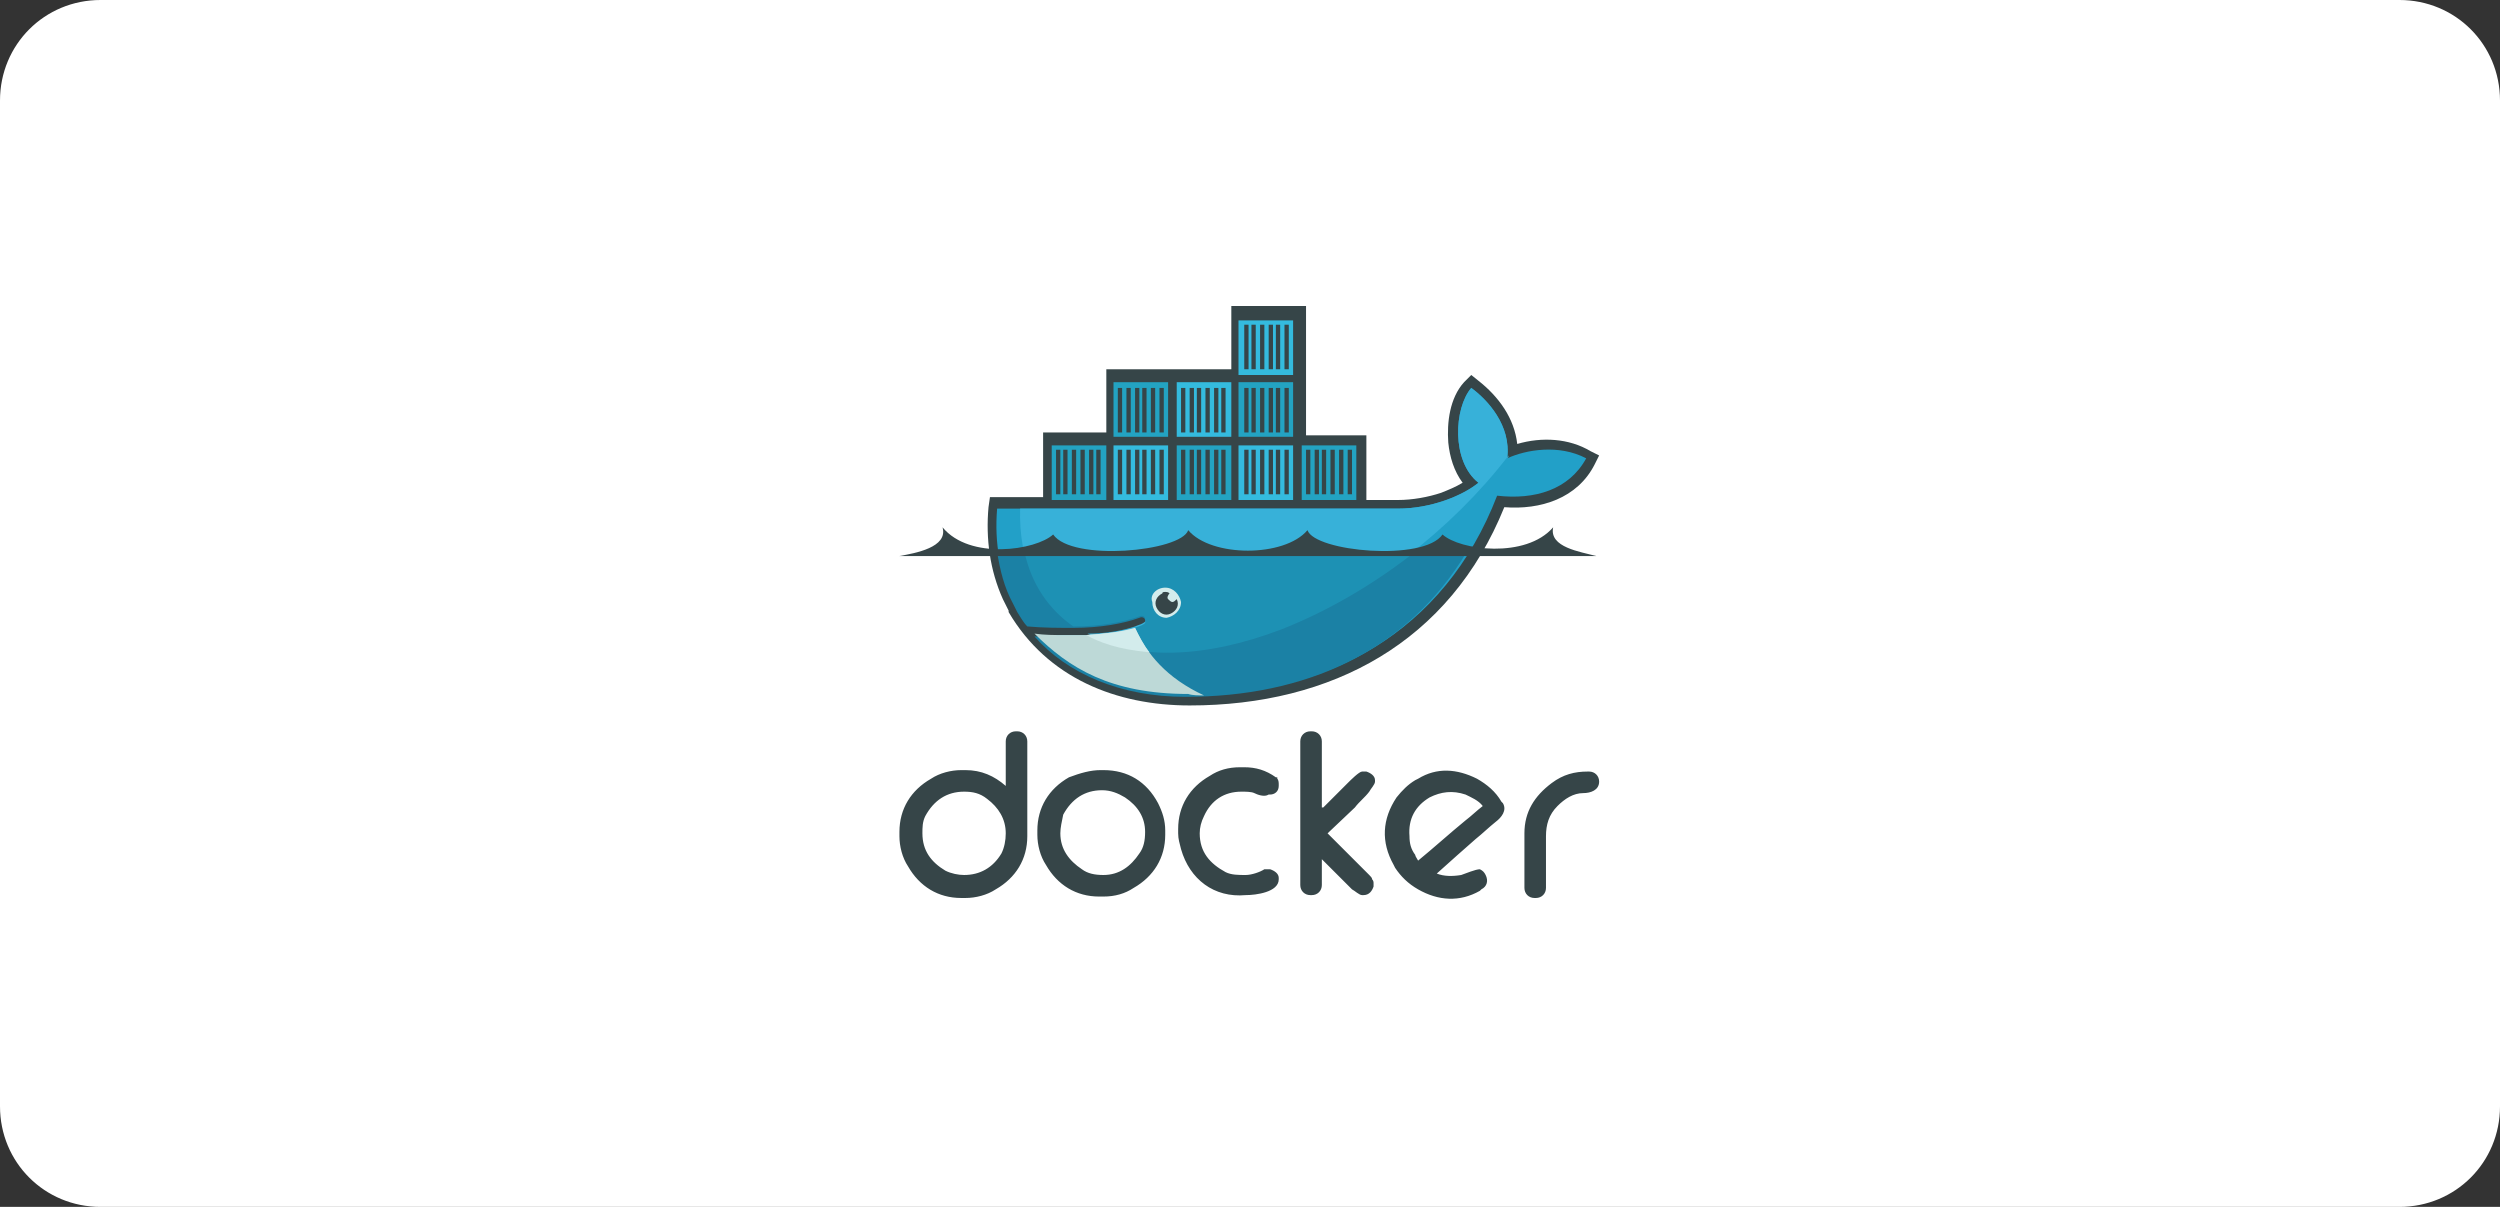
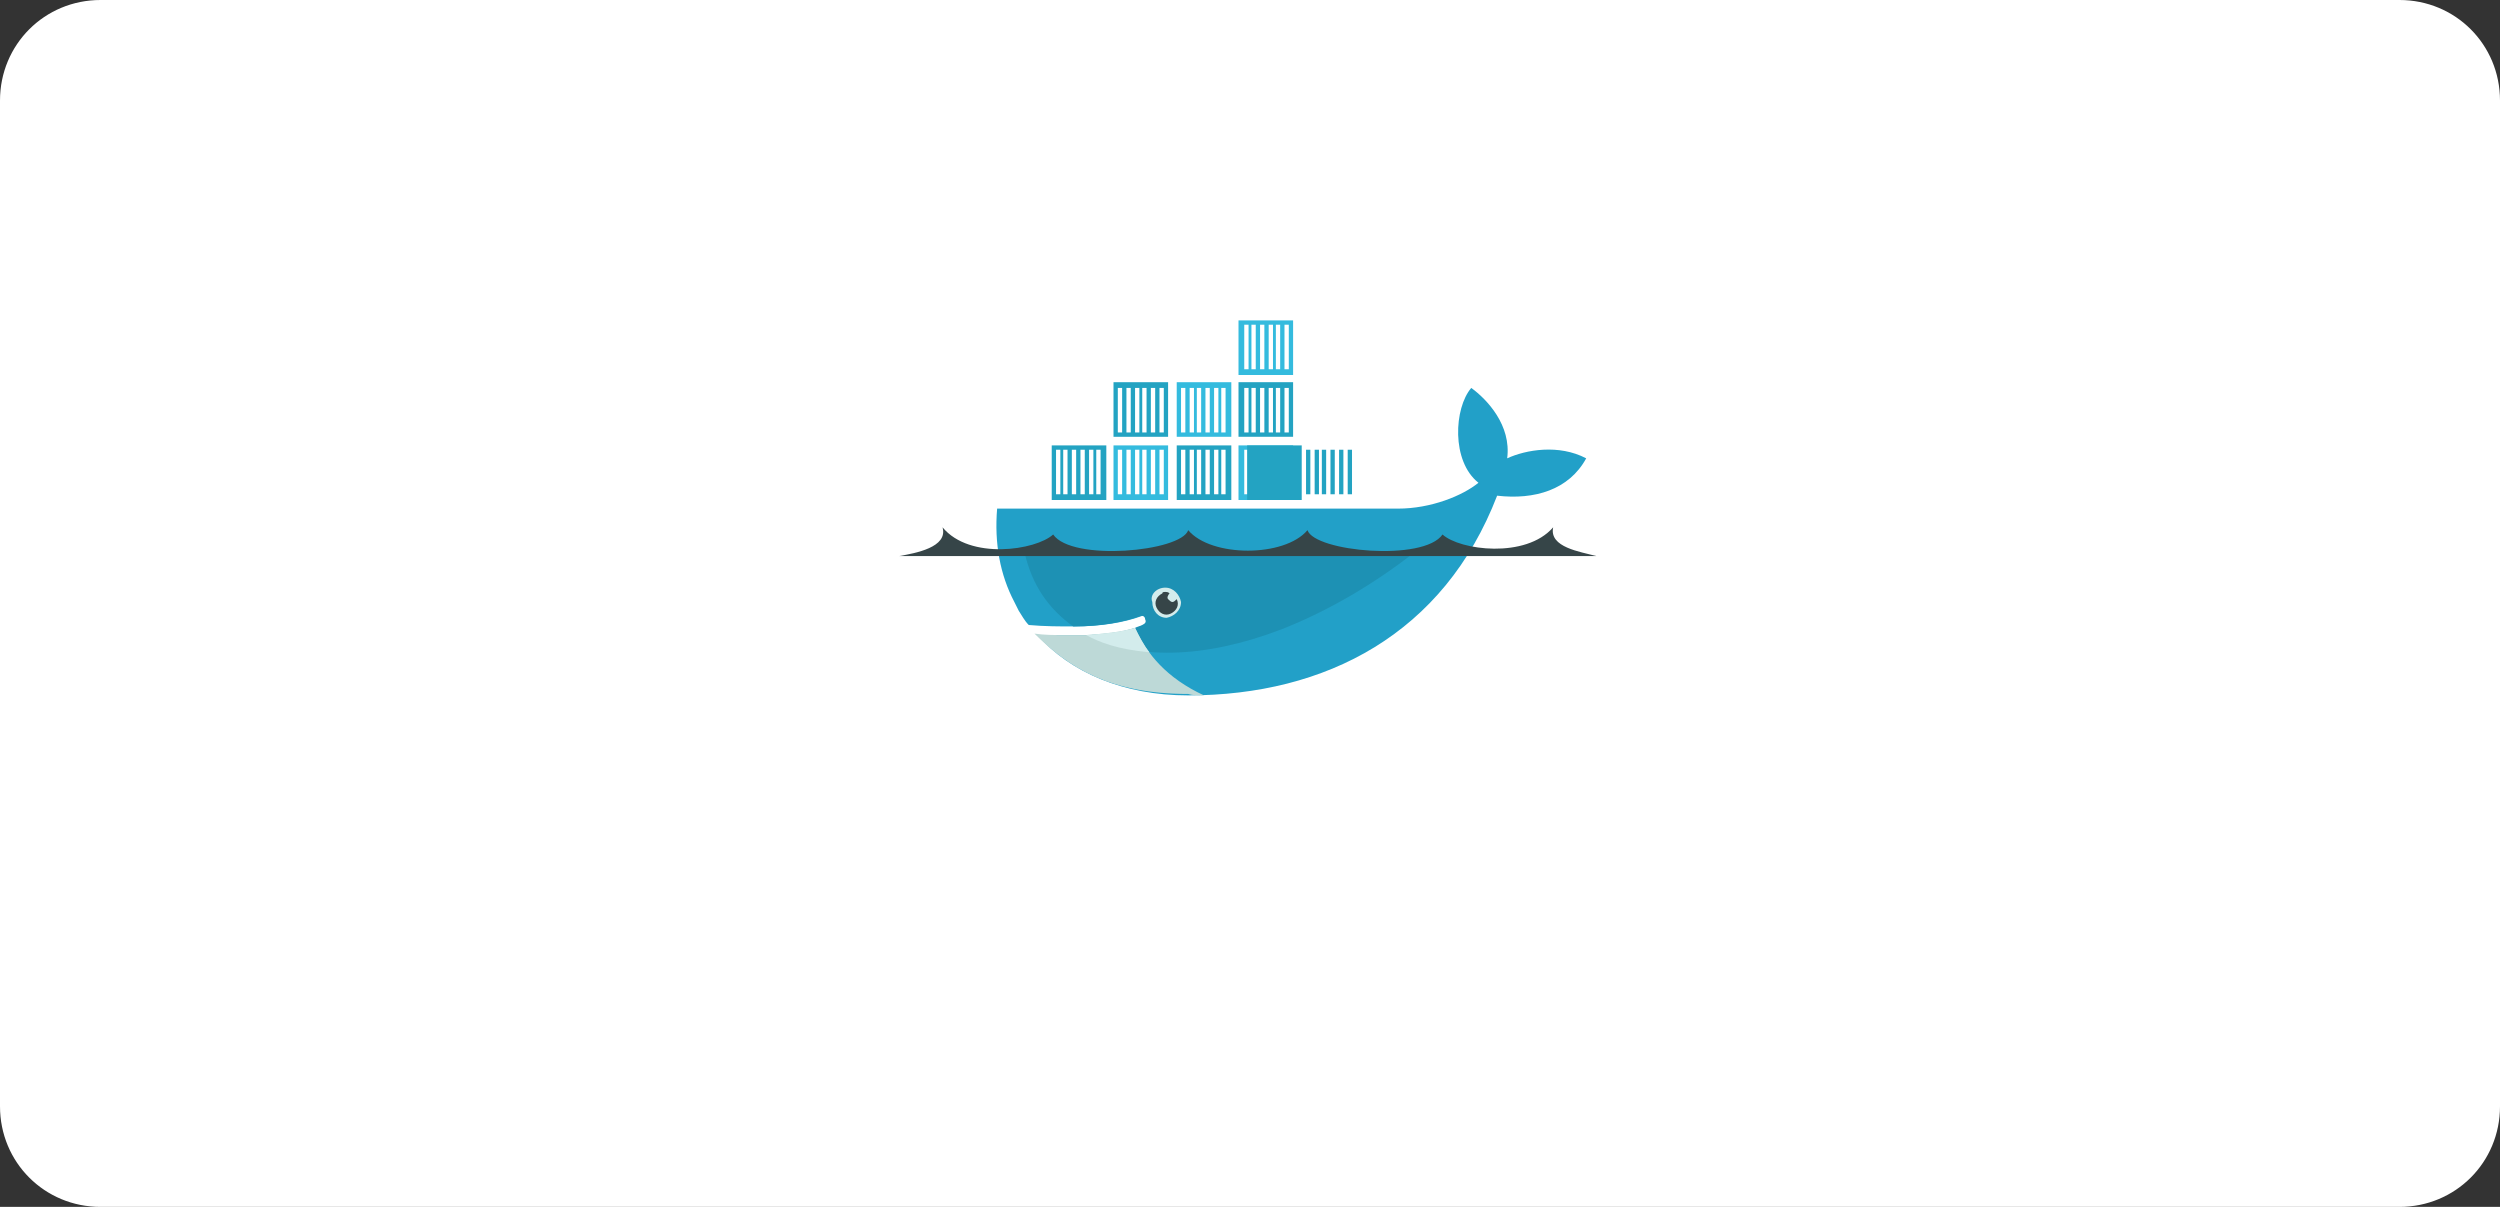
<svg xmlns="http://www.w3.org/2000/svg" version="1.1" id="Layer_1" x="0px" y="0px" viewBox="0 0 174 84" style="enable-background:new 0 0 174 84;" xml:space="preserve">
  <rect x="0" y="0" width="174" height="84" fill="#333333" stroke="none" />
  <style type="text/css">
	.st0{fill:#FFFFFF;}
	.st1{fill:#252F3E;}
	.st2{fill:#FF9900;}
	.st3{fill-rule:evenodd;clip-rule:evenodd;fill:#364548;}
	.st4{fill-rule:evenodd;clip-rule:evenodd;fill:#22A0C8;}
	.st5{fill-rule:evenodd;clip-rule:evenodd;fill:#37B1D9;}
	.st6{fill-rule:evenodd;clip-rule:evenodd;fill:#1B81A5;}
	.st7{fill-rule:evenodd;clip-rule:evenodd;fill:#1D91B4;}
	.st8{fill-rule:evenodd;clip-rule:evenodd;fill:#23A3C2;}
	.st9{fill-rule:evenodd;clip-rule:evenodd;fill:#34BBDE;}
	.st10{fill-rule:evenodd;clip-rule:evenodd;fill:#D3ECEC;}
	.st11{fill-rule:evenodd;clip-rule:evenodd;fill:#BDD9D7;}
	.st12{fill:#326CE5;}
	.st13{fill:#FFFFFF;stroke:#FFFFFF;stroke-width:6.554874e-02;stroke-miterlimit:10;}
	.st14{fill-rule:evenodd;clip-rule:evenodd;fill:#035BDA;}
	.st15{fill-rule:evenodd;clip-rule:evenodd;fill:#5C4EE5;}
	.st16{fill-rule:evenodd;clip-rule:evenodd;fill:#4040B2;}
	.st17{fill:#EE0000;}
</style>
  <path class="st0" d="M167,84H7c-3.9,0-7-3.1-7-7V7c0-3.9,3.1-7,7-7h160c3.9,0,7,3.1,7,7v70C174,80.9,170.9,84,167,84z" />
  <g>
-     <path class="st3" d="M70,54.7v-3.1c0-0.4,0.3-0.7,0.7-0.7h0.1c0.4,0,0.7,0.3,0.7,0.7v6.6c0,1.6-0.8,2.9-2.2,3.7   c-0.6,0.4-1.4,0.6-2.1,0.6h-0.3c-1.6,0-2.9-0.8-3.7-2.2c-0.4-0.6-0.6-1.4-0.6-2.1v-0.3c0-1.6,0.8-2.9,2.2-3.7   c0.6-0.4,1.4-0.6,2.1-0.6h0.3C68.3,53.6,69.2,54,70,54.7L70,54.7z M64.2,58c0,1.2,0.6,2,1.6,2.6c0.4,0.2,0.9,0.3,1.3,0.3   c1.1,0,2-0.5,2.6-1.5C69.9,59,70,58.5,70,58c0-1-0.5-1.8-1.3-2.4c-0.5-0.4-1-0.5-1.6-0.5c-1.2,0-2.1,0.6-2.7,1.7   C64.2,57.2,64.2,57.6,64.2,58L64.2,58z M76.6,53.6h0.2c1.7,0,3,0.8,3.8,2.3c0.3,0.6,0.5,1.2,0.5,1.9v0.3c0,1.6-0.8,2.9-2.2,3.7   c-0.6,0.4-1.3,0.6-2.1,0.6h-0.3c-1.6,0-2.9-0.8-3.7-2.2c-0.4-0.6-0.6-1.4-0.6-2.1v-0.3c0-1.6,0.8-2.9,2.2-3.7   C75.2,53.8,75.9,53.6,76.6,53.6L76.6,53.6z M73.8,58c0,1.1,0.6,1.9,1.5,2.5c0.4,0.3,0.9,0.4,1.5,0.4c1.1,0,1.9-0.6,2.5-1.5   c0.3-0.4,0.4-0.9,0.4-1.5c0-1-0.5-1.8-1.4-2.4c-0.5-0.3-1-0.5-1.6-0.5c-1.2,0-2.1,0.6-2.7,1.7C73.9,57.2,73.8,57.6,73.8,58L73.8,58   z M87.3,55.2c-0.2-0.1-0.6-0.1-0.9-0.1c-1.2,0-2.1,0.6-2.6,1.7c-0.2,0.4-0.3,0.8-0.3,1.2c0,1.3,0.7,2.1,1.8,2.7   c0.4,0.2,0.9,0.2,1.4,0.2c0.4,0,1-0.2,1.3-0.4l0.1,0h0.3l0,0c0.3,0.1,0.6,0.3,0.6,0.6v0.1c0,0.9-1.6,1.1-2.3,1.1   c-2.2,0.2-3.9-1.1-4.5-3.2c-0.1-0.4-0.2-0.7-0.2-1.1v-0.3c0-1.6,0.8-2.9,2.2-3.7c0.6-0.4,1.3-0.6,2.1-0.6h0.3   c0.8,0,1.5,0.2,2.2,0.7l0.1,0l0,0.1c0.1,0.1,0.1,0.3,0.1,0.4v0.1c0,0.4-0.3,0.6-0.6,0.6l0,0h-0.1C88,55.5,87.5,55.3,87.3,55.2   L87.3,55.2z M92.1,56.2c0.6-0.6,1.1-1.1,1.7-1.7c0.2-0.2,0.8-0.8,1-0.8h0.3l0,0c0.3,0.1,0.6,0.3,0.6,0.6v0.1c0,0.2-0.3,0.5-0.4,0.7   c-0.3,0.4-0.7,0.7-1,1.1L92.4,58c0.8,0.8,1.5,1.5,2.3,2.3c0.2,0.2,0.4,0.4,0.6,0.6c0.1,0.1,0.2,0.2,0.2,0.3   c0.1,0.1,0.1,0.2,0.1,0.3v0.2l0,0c-0.1,0.3-0.3,0.6-0.7,0.6h-0.1c-0.2,0-0.5-0.3-0.7-0.4c-0.3-0.3-0.7-0.7-1-1l-1.1-1.1v1.8   c0,0.4-0.3,0.7-0.7,0.7h-0.1c-0.4,0-0.7-0.3-0.7-0.7v-10c0-0.4,0.3-0.7,0.7-0.7h0.1c0.4,0,0.7,0.3,0.7,0.7V56.2L92.1,56.2z    M110.5,53.7h0.1c0.4,0,0.7,0.3,0.7,0.7c0,0.6-0.6,0.8-1.1,0.8c-0.7,0-1.3,0.4-1.8,0.9c-0.6,0.6-0.8,1.3-0.8,2.1v3.6   c0,0.4-0.3,0.7-0.7,0.7h-0.1c-0.4,0-0.7-0.3-0.7-0.7v-3.8c0-1.5,0.7-2.6,1.9-3.5C108.8,53.9,109.6,53.7,110.5,53.7L110.5,53.7z    M100,60.8c0.5,0.2,1.1,0.2,1.7,0.1c0.3-0.1,1-0.4,1.3-0.4l0,0l0,0c0.2,0.1,0.3,0.2,0.4,0.4c0.2,0.4,0.1,0.8-0.3,1l-0.1,0.1   c-1.4,0.8-2.9,0.7-4.3-0.1c-0.7-0.4-1.2-0.9-1.6-1.5l-0.1-0.2c-0.9-1.6-0.8-3.2,0.2-4.7c0.4-0.5,0.8-0.9,1.3-1.2l0.2-0.1   c1.3-0.8,2.7-0.7,4.1,0c0.7,0.4,1.3,0.9,1.7,1.6l0.1,0.1c0.3,0.5-0.1,1-0.5,1.3c-0.5,0.4-0.9,0.8-1.4,1.2   C101.9,59.1,101,59.9,100,60.8L100,60.8z M98.7,59.9c1.1-0.9,2.2-1.9,3.3-2.8c0.4-0.3,0.8-0.7,1.2-1c-0.3-0.4-0.8-0.6-1.2-0.8   c-0.9-0.3-1.7-0.2-2.5,0.2c-1,0.6-1.5,1.5-1.4,2.7c0,0.5,0.1,0.9,0.4,1.3C98.5,59.6,98.6,59.7,98.7,59.9z M90.7,30.3h4.4v4.5h2.2   c1,0,2.1-0.2,3-0.5c0.5-0.2,1-0.4,1.5-0.7c-0.6-0.8-0.9-1.8-1-2.8c-0.1-1.4,0.1-3.1,1.1-4.2l0.5-0.5l0.5,0.4   c1.4,1.1,2.5,2.6,2.7,4.4c1.7-0.5,3.6-0.4,5.1,0.5l0.6,0.3l-0.3,0.6c-1.2,2.4-3.8,3.2-6.3,3c-3.8,9.4-12,13.8-21.9,13.8   c-5.1,0-9.9-1.9-12.6-6.5l0-0.1l-0.4-0.8c-0.9-2-1.2-4.2-1-6.4l0.1-0.7h3.7v-4.5h4.4v-4.4h8.7v-4.4h5.2V30.3" />
    <path class="st4" d="M104.9,31.9c0.3-2.3-1.4-4.1-2.5-4.9c-1.2,1.4-1.4,5.1,0.5,6.6c-1.1,0.9-3.3,1.8-5.6,1.8H69.4   c-0.2,2.4,0.2,4.6,1.2,6.5l0.3,0.6c0.2,0.3,0.4,0.7,0.7,1c1.1,0.1,2.2,0.1,3.2,0.1h0c1.9,0,3.5-0.3,4.6-0.7c0.2-0.1,0.4,0,0.4,0.2   c0.1,0.2,0,0.3-0.2,0.4c-0.2,0.1-0.3,0.1-0.5,0.2h0c-0.9,0.3-1.9,0.4-3.2,0.5c0.1,0-0.1,0-0.1,0c0,0-0.1,0-0.1,0c-0.5,0-1,0-1.6,0   c-0.6,0-1.2,0-1.9,0l0,0c2.3,2.6,6,4.2,10.5,4.2c9.6,0,17.8-4.3,21.5-13.9c2.6,0.3,5-0.4,6.2-2.6C108.5,30.9,106.2,31.3,104.9,31.9   " />
-     <path class="st5" d="M104.9,31.9c0.3-2.3-1.4-4.1-2.5-4.9c-1.2,1.4-1.4,5.1,0.5,6.6c-1.1,0.9-3.3,1.8-5.6,1.8H71   c-0.1,3.7,1.2,6.5,3.7,8.1h0c1.9,0,3.5-0.3,4.6-0.7c0.2-0.1,0.4,0,0.4,0.2c0.1,0.2,0,0.3-0.2,0.4c-0.2,0.1-0.3,0.1-0.5,0.2h0   c-0.9,0.3-2,0.5-3.3,0.5c0,0,0,0,0,0c3.3,1.7,8,1.7,13.5-0.4c6.1-2.4,11.8-6.8,15.8-12C105,31.9,104.9,31.9,104.9,31.9" />
-     <path class="st6" d="M69.4,38.4c0.2,1.3,0.5,2.5,1.1,3.6l0.3,0.6c0.2,0.3,0.4,0.7,0.7,1c1.1,0.1,2.2,0.1,3.2,0.1   c1.9,0,3.5-0.3,4.6-0.7c0.2-0.1,0.4,0,0.4,0.2c0.1,0.2,0,0.3-0.2,0.4c-0.2,0.1-0.3,0.1-0.5,0.2h0c-0.9,0.3-2,0.5-3.3,0.5   c0,0-0.1,0-0.2,0c-0.5,0-1,0-1.6,0c-0.6,0-1.2,0-1.9,0c2.3,2.6,6,4.2,10.5,4.2c8.3,0,15.4-3.1,19.6-10.1H69.4" />
    <path class="st7" d="M71.3,38.4c0.5,2.3,1.7,4,3.4,5.2c1.9,0,3.5-0.3,4.6-0.7c0.2-0.1,0.4,0,0.4,0.2c0.1,0.2,0,0.3-0.2,0.4   c-0.2,0.1-0.3,0.1-0.5,0.2h0c-0.9,0.3-2,0.5-3.3,0.5c3.3,1.7,8,1.7,13.5-0.4c3.3-1.3,6.5-3.2,9.3-5.4H71.3" />
    <path class="st8" d="M73.2,31h3.8v3.8h-3.8V31z M73.5,31.3h0.3v3.1h-0.3V31.3z M74,31.3h0.3v3.1H74L74,31.3L74,31.3z M74.6,31.3   h0.3v3.1h-0.3V31.3z M75.2,31.3h0.3v3.1h-0.3V31.3z M75.8,31.3h0.3v3.1h-0.3V31.3L75.8,31.3z M76.3,31.3h0.3v3.1h-0.3V31.3z    M77.5,26.6h3.8v3.8h-3.8L77.5,26.6L77.5,26.6z M77.8,27h0.3v3.1h-0.3V27z M78.4,27h0.3v3.1h-0.3L78.4,27L78.4,27z M79,27h0.3v3.1   H79V27z M79.5,27h0.3v3.1h-0.3V27z M80.1,27h0.3v3.1h-0.3V27z M80.7,27H81v3.1h-0.3V27z" />
    <path class="st9" d="M77.5,31h3.8v3.8h-3.8L77.5,31L77.5,31z M77.8,31.3h0.3v3.1h-0.3V31.3z M78.4,31.3h0.3v3.1h-0.3L78.4,31.3   L78.4,31.3z M79,31.3h0.3v3.1H79V31.3z M79.5,31.3h0.3v3.1h-0.3V31.3z M80.1,31.3h0.3v3.1h-0.3V31.3z M80.7,31.3H81v3.1h-0.3V31.3z   " />
    <path class="st8" d="M81.9,31h3.8v3.8h-3.8V31z M82.2,31.3h0.3v3.1h-0.3V31.3z M82.8,31.3h0.3v3.1h-0.3V31.3z M83.3,31.3h0.3v3.1   h-0.3V31.3z M83.9,31.3h0.3v3.1h-0.3V31.3z M84.5,31.3h0.3v3.1h-0.3V31.3z M85,31.3h0.3v3.1H85V31.3z" />
    <path class="st9" d="M81.9,26.6h3.8v3.8h-3.8V26.6z M82.2,27h0.3v3.1h-0.3V27z M82.8,27h0.3v3.1h-0.3V27z M83.3,27h0.3v3.1h-0.3V27   z M83.9,27h0.3v3.1h-0.3V27z M84.5,27h0.3v3.1h-0.3V27z M85,27h0.3v3.1H85V27z M86.2,31H90v3.8h-3.8V31z M86.6,31.3h0.3v3.1h-0.3   V31.3z M87.1,31.3h0.3v3.1h-0.3V31.3z M87.7,31.3H88v3.1h-0.3V31.3z M88.3,31.3h0.3v3.1h-0.3V31.3z M88.8,31.3h0.3v3.1h-0.3V31.3z    M89.4,31.3h0.3v3.1h-0.3V31.3z" />
    <path class="st8" d="M86.2,26.6H90v3.8h-3.8V26.6z M86.6,27h0.3v3.1h-0.3V27z M87.1,27h0.3v3.1h-0.3V27z M87.7,27H88v3.1h-0.3V27z    M88.3,27h0.3v3.1h-0.3V27z M88.8,27h0.3v3.1h-0.3V27z M89.4,27h0.3v3.1h-0.3V27z" />
    <path class="st9" d="M86.2,22.3H90v3.8h-3.8V22.3z M86.6,22.6h0.3v3.1h-0.3V22.6L86.6,22.6z M87.1,22.6h0.3v3.1h-0.3V22.6   L87.1,22.6z M87.7,22.6H88v3.1h-0.3V22.6L87.7,22.6z M88.3,22.6h0.3v3.1h-0.3V22.6L88.3,22.6z M88.8,22.6h0.3v3.1h-0.3V22.6   L88.8,22.6z M89.4,22.6h0.3v3.1h-0.3V22.6L89.4,22.6z" />
-     <path class="st8" d="M90.6,31h3.8v3.8h-3.8V31z M90.9,31.3h0.3v3.1h-0.3L90.9,31.3L90.9,31.3z M91.5,31.3h0.3v3.1h-0.3L91.5,31.3   L91.5,31.3z M92,31.3h0.3v3.1H92V31.3z M92.6,31.3h0.3v3.1h-0.3V31.3z M93.2,31.3h0.3v3.1h-0.3V31.3z M93.8,31.3h0.3v3.1h-0.3V31.3   z" />
+     <path class="st8" d="M90.6,31v3.8h-3.8V31z M90.9,31.3h0.3v3.1h-0.3L90.9,31.3L90.9,31.3z M91.5,31.3h0.3v3.1h-0.3L91.5,31.3   L91.5,31.3z M92,31.3h0.3v3.1H92V31.3z M92.6,31.3h0.3v3.1h-0.3V31.3z M93.2,31.3h0.3v3.1h-0.3V31.3z M93.8,31.3h0.3v3.1h-0.3V31.3   z" />
    <path class="st10" d="M81.1,40.9c0.6,0,1,0.5,1.1,1c0,0.6-0.5,1-1,1.1c0,0,0,0,0,0c-0.6,0-1-0.5-1-1.1C80,41.4,80.5,40.9,81.1,40.9   " />
    <path class="st3" d="M81.1,41.2c0.1,0,0.2,0,0.3,0.1c-0.1,0.1-0.2,0.3-0.1,0.4c0.1,0.1,0.2,0.2,0.3,0.2c0.1,0,0.2-0.1,0.3-0.2   c0.2,0.4,0,0.8-0.4,1s-0.8,0-1-0.4c-0.2-0.4,0-0.8,0.4-1C80.9,41.2,81,41.2,81.1,41.2 M62.6,38.7h48.5c-1.1-0.3-3.3-0.6-3-2   c-1.9,2.2-6.5,1.6-7.7,0.5c-1.3,1.9-8.9,1.2-9.4-0.3c-1.6,1.9-6.7,1.9-8.3,0c-0.5,1.5-8.1,2.2-9.4,0.3c-1.2,1.1-5.8,1.8-7.7-0.5   C66,38.1,63.7,38.5,62.6,38.7" />
    <path class="st11" d="M83.8,48.4c-2.6-1.2-4-2.9-4.8-4.7c-1,0.3-2.1,0.4-3.4,0.5c-0.5,0-1,0-1.6,0c-0.6,0-1.3,0-2-0.1   c2.4,2.4,5.3,4.2,10.7,4.2C83,48.4,83.4,48.4,83.8,48.4" />
    <path class="st10" d="M80,45.4c-0.4-0.5-0.7-1.1-1-1.7c-1,0.3-2.1,0.4-3.4,0.5C76.5,44.7,77.8,45.2,80,45.4" />
  </g>
</svg>